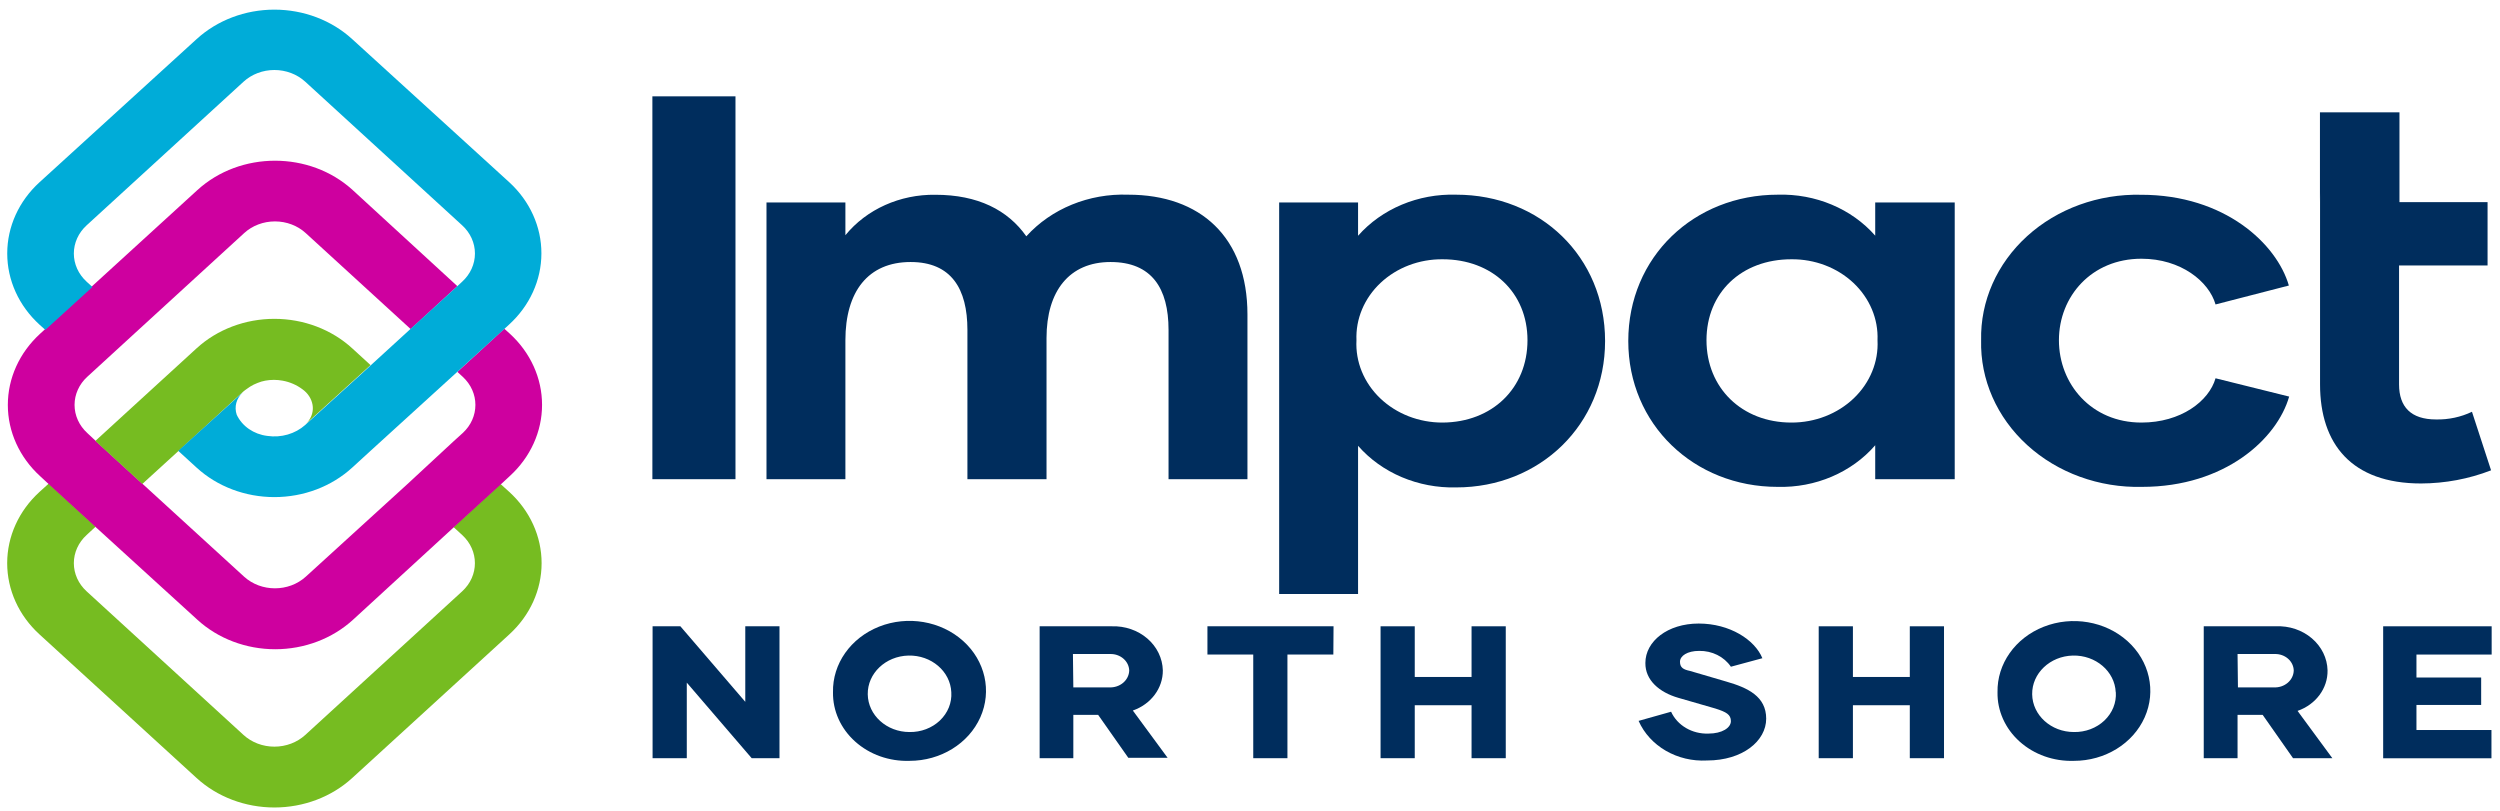
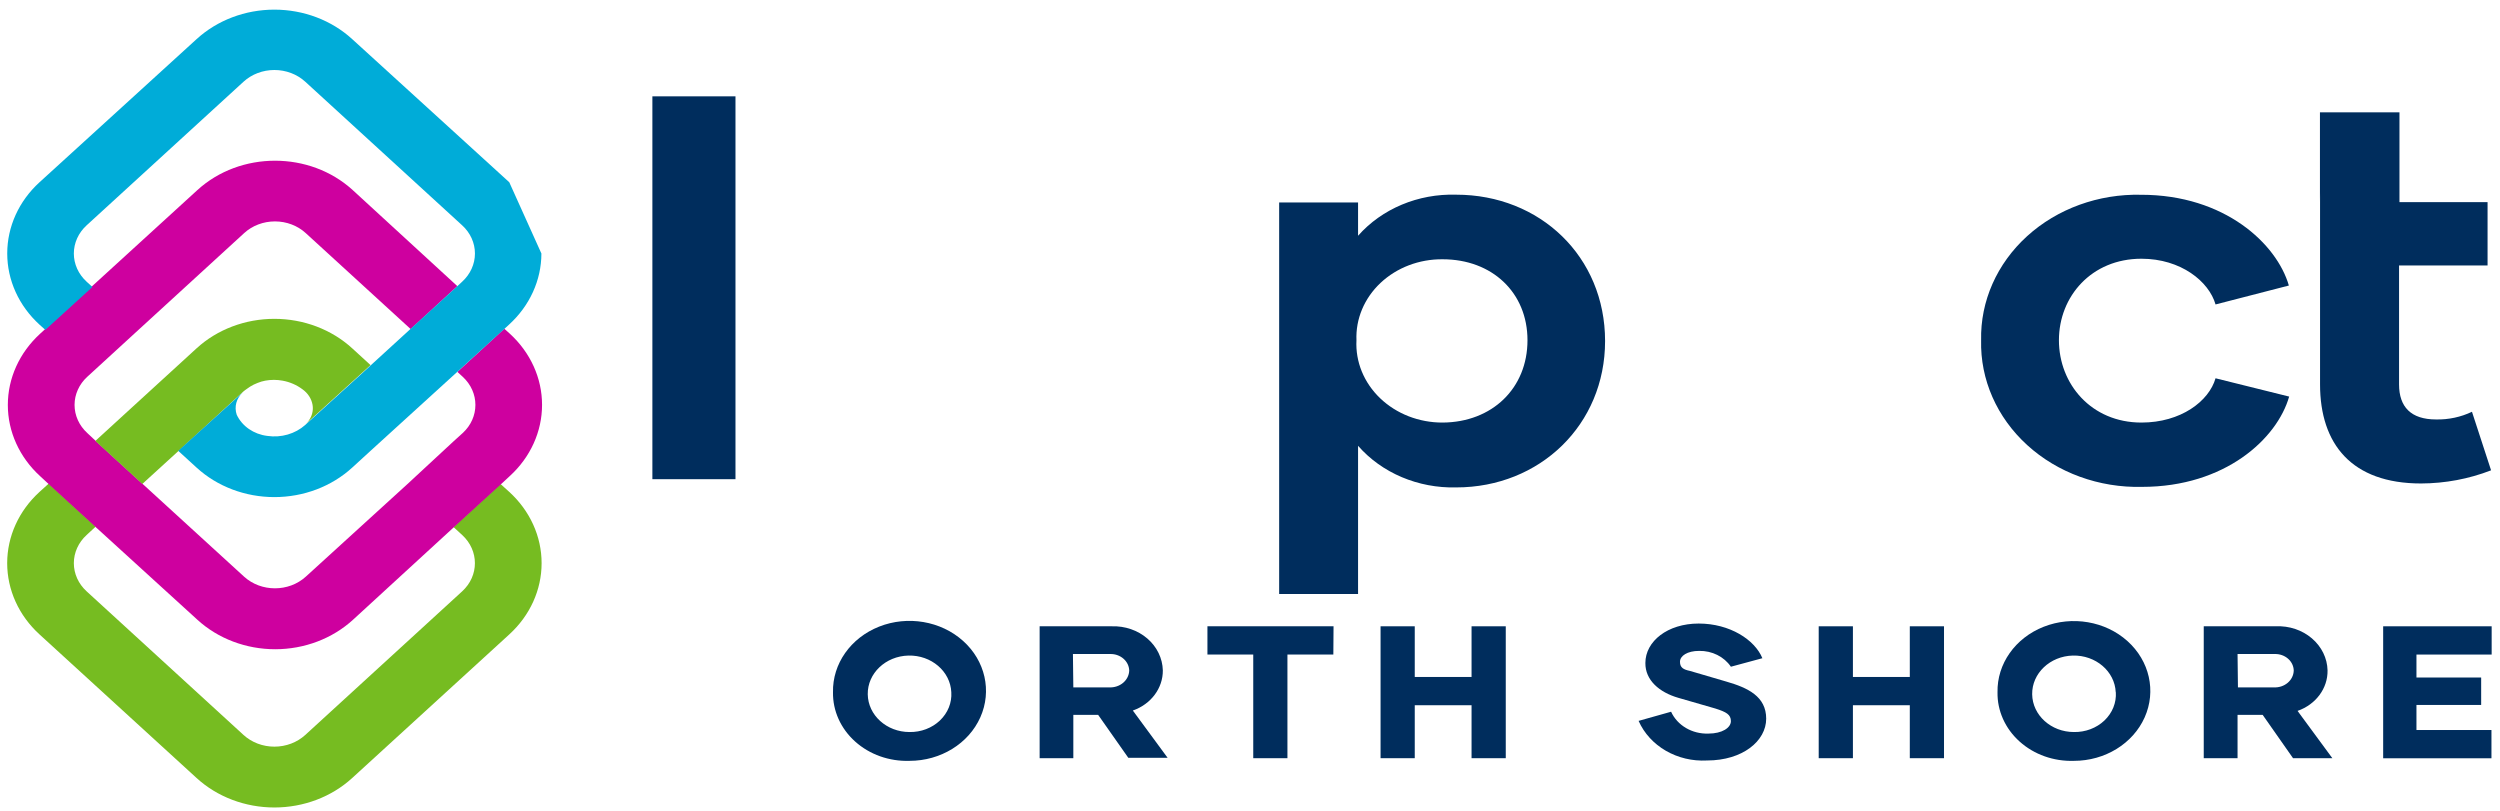
<svg xmlns="http://www.w3.org/2000/svg" width="151" height="49" viewBox="0 0 151 49" fill="none">
  <path d="M27.915 32.313C28.941 33.254 28.941 34.776 27.915 35.717L18.437 44.392C17.943 44.844 17.273 45.098 16.574 45.098C15.874 45.098 15.204 44.844 14.71 44.392L5.232 35.717C4.738 35.266 4.46 34.654 4.46 34.015C4.46 33.376 4.738 32.764 5.232 32.313L5.782 31.805L2.949 29.202L2.387 29.711C1.137 30.851 0.434 32.4 0.434 34.015C0.434 35.63 1.137 37.179 2.387 38.319L11.871 46.989C13.117 48.131 14.809 48.772 16.574 48.772C18.338 48.772 20.03 48.131 21.276 46.989L30.76 38.319C32.01 37.179 32.713 35.63 32.713 34.015C32.713 32.4 32.01 30.851 30.76 29.711L30.228 29.23L27.389 31.832L27.915 32.313Z" fill="#76BC21" />
  <path d="M30.79 20.152L30.458 19.854L27.625 22.462L27.945 22.754C28.971 23.695 28.971 25.218 27.945 26.158L27.413 26.639L24.605 29.241L18.467 34.833C17.438 35.768 15.776 35.768 14.746 34.833L8.627 29.241L5.788 26.639L5.275 26.158C4.78 25.707 4.503 25.095 4.503 24.456C4.503 23.818 4.78 23.205 5.275 22.754L5.577 22.478L8.416 19.876L14.746 14.08C15.239 13.627 15.909 13.373 16.607 13.373C17.305 13.373 17.974 13.627 18.467 14.08L24.804 19.876L27.625 17.284L21.306 11.483C18.713 9.115 14.513 9.115 11.919 11.483L5.565 17.284L2.725 19.881L2.423 20.157C1.175 21.298 0.473 22.845 0.473 24.459C0.473 26.073 1.175 27.62 2.423 28.76L2.949 29.247L5.788 31.843L11.919 37.43C13.166 38.572 14.858 39.214 16.622 39.214C18.386 39.214 20.078 38.572 21.325 37.43L27.419 31.838L30.265 29.241L30.79 28.755C32.039 27.615 32.74 26.067 32.74 24.453C32.74 22.84 32.039 21.292 30.79 20.152Z" fill="#CE009F" />
-   <path d="M47.081 37.828V45.795H45.402L41.482 41.231V45.795H39.416V37.828H41.095L45.015 42.391V37.828H47.081Z" fill="#002D5D" />
  <path d="M50.313 41.811C50.277 40.094 51.379 38.528 53.102 37.847C54.826 37.167 56.828 37.508 58.169 38.71C59.509 39.912 59.921 41.736 59.212 43.326C58.502 44.916 56.812 45.955 54.934 45.955C53.712 45.995 52.525 45.574 51.652 44.79C50.778 44.007 50.294 42.93 50.313 41.811ZM57.459 41.811C57.403 40.549 56.249 39.562 54.869 39.596C53.488 39.63 52.394 40.672 52.412 41.935C52.43 43.198 53.554 44.214 54.934 44.215C55.626 44.227 56.292 43.974 56.771 43.518C57.251 43.061 57.5 42.443 57.459 41.811Z" fill="#002D5D" />
  <path d="M66.327 43.176H64.829V45.795H62.794V37.828H67.148C67.945 37.801 68.721 38.068 69.301 38.568C69.881 39.069 70.217 39.761 70.235 40.491C70.244 41.566 69.521 42.533 68.423 42.916L70.525 45.773H68.151L66.327 43.176ZM64.829 41.518H66.997C67.306 41.533 67.608 41.434 67.835 41.243C68.062 41.051 68.196 40.784 68.205 40.502C68.189 39.936 67.676 39.489 67.058 39.502H64.805L64.829 41.518Z" fill="#002D5D" />
  <path d="M80.534 39.535H77.761V45.795H75.696V39.535H72.929V37.828H80.546L80.534 39.535Z" fill="#002D5D" />
  <path d="M90.948 37.828V45.795H88.882V42.596H85.451V45.795H83.386V37.828H85.451V40.889H88.882V37.828H90.948Z" fill="#002D5D" />
  <path d="M98.971 43.541L100.934 42.988C101.309 43.816 102.208 44.343 103.187 44.309C104.02 44.309 104.546 43.955 104.546 43.557C104.546 43.159 104.268 43.005 103.609 42.795L101.369 42.148C100.227 41.817 99.369 41.087 99.381 40.043C99.381 38.734 100.722 37.662 102.601 37.662C104.479 37.662 105.989 38.64 106.448 39.756L104.546 40.27C104.135 39.663 103.405 39.299 102.625 39.314C101.918 39.314 101.471 39.612 101.471 39.971C101.471 40.33 101.683 40.441 102.075 40.524L104.262 41.165C105.572 41.541 106.678 42.065 106.678 43.408C106.678 44.751 105.258 45.933 103.108 45.933C101.31 46.032 99.645 45.068 98.971 43.541Z" fill="#002D5D" />
  <path d="M117.418 37.828V45.795H115.352V42.596H111.916V45.795H109.85V37.828H111.916V40.889H115.352V37.828H117.418Z" fill="#002D5D" />
  <path d="M120.65 41.811C120.616 40.097 121.718 38.534 123.44 37.856C125.161 37.179 127.16 37.52 128.498 38.721C129.835 39.922 130.246 41.744 129.537 43.331C128.828 44.918 127.14 45.955 125.265 45.955C124.043 45.995 122.857 45.574 121.985 44.79C121.112 44.007 120.63 42.929 120.65 41.811ZM127.79 41.811C127.734 40.549 126.58 39.562 125.2 39.596C123.819 39.63 122.725 40.672 122.743 41.935C122.761 43.198 123.885 44.214 125.265 44.215C125.958 44.228 126.625 43.976 127.106 43.52C127.587 43.063 127.837 42.444 127.796 41.811H127.79Z" fill="#002D5D" />
  <path d="M136.664 43.176H135.148V45.795H133.106V37.828H137.461C138.264 37.791 139.049 38.054 139.637 38.556C140.225 39.057 140.567 39.755 140.584 40.491C140.603 41.574 139.878 42.553 138.772 42.938L140.874 45.795H138.5L136.664 43.176ZM135.172 41.518H137.334C137.643 41.535 137.946 41.436 138.174 41.244C138.402 41.053 138.534 40.785 138.542 40.502C138.536 40.231 138.412 39.973 138.198 39.785C137.984 39.598 137.697 39.496 137.401 39.502H135.148L135.172 41.518Z" fill="#002D5D" />
  <path d="M145.954 39.535V40.922H149.862V42.579H145.954V44.093H150.484V45.8H143.943V37.828H150.496V39.535H145.954Z" fill="#002D5D" />
  <path d="M39.404 5.819H44.423V28.943H39.404V5.819Z" fill="#002D5D" />
-   <path d="M75.346 18.997V28.943H70.58V19.925C70.58 17.411 69.565 15.826 67.076 15.826C64.587 15.826 63.21 17.577 63.21 20.417V28.943H58.432V19.925C58.432 17.445 57.459 15.826 55.001 15.826C52.434 15.826 51.062 17.61 51.062 20.55V28.943H46.296V12.229H51.062V14.207C52.34 12.64 54.363 11.732 56.499 11.764C59.066 11.764 60.872 12.687 61.99 14.273C63.501 12.603 65.777 11.673 68.145 11.759C72.519 11.759 75.346 14.339 75.346 18.997Z" fill="#002D5D" />
  <path d="M96.947 20.599C96.947 25.655 93.009 29.44 87.953 29.44C85.656 29.497 83.462 28.567 82.027 26.926V35.877H77.261V12.229H82.027V14.24C83.467 12.608 85.661 11.689 87.953 11.759C93.009 11.759 96.947 15.494 96.947 20.599ZM92.26 20.55C92.26 17.677 90.133 15.66 87.131 15.66C85.722 15.647 84.369 16.162 83.386 17.086C82.403 18.01 81.877 19.262 81.93 20.55C81.862 21.849 82.38 23.117 83.364 24.057C84.347 24.997 85.709 25.527 87.131 25.523C90.121 25.506 92.26 23.456 92.26 20.55Z" fill="#002D5D" />
-   <path d="M98.348 20.599C98.348 15.511 102.323 11.759 107.379 11.759C109.657 11.692 111.836 12.609 113.263 14.234V12.229H118.065V28.943H113.263V26.893C111.841 28.537 109.652 29.47 107.361 29.407C102.323 29.407 98.348 25.639 98.348 20.599ZM113.402 20.55C113.455 19.262 112.928 18.01 111.946 17.086C110.963 16.162 109.61 15.647 108.201 15.66C105.18 15.66 103.072 17.677 103.072 20.55C103.072 23.423 105.204 25.523 108.201 25.523C109.623 25.527 110.985 24.997 111.968 24.057C112.951 23.117 113.469 21.849 113.402 20.55Z" fill="#002D5D" />
  <path d="M119.66 20.55C119.608 18.196 120.611 15.925 122.437 14.265C124.263 12.606 126.752 11.702 129.325 11.764C134.381 11.764 137.522 14.737 138.247 17.246L133.819 18.389C133.42 16.997 131.723 15.627 129.343 15.627C126.322 15.627 124.359 17.909 124.359 20.55C124.359 23.191 126.31 25.523 129.343 25.523C131.723 25.523 133.42 24.235 133.819 22.848L138.265 23.953C137.54 26.495 134.399 29.407 129.379 29.407C126.787 29.47 124.281 28.558 122.444 26.884C120.607 25.21 119.601 22.921 119.66 20.55Z" fill="#002D5D" />
  <path d="M140.125 12.229V6.786H144.928V12.207H150.249V16.035H144.903V23.218C144.903 24.578 145.622 25.335 147.138 25.335C147.893 25.351 148.639 25.191 149.307 24.871L150.461 28.407C149.123 28.927 147.686 29.197 146.232 29.202C142.04 29.202 140.131 26.821 140.131 23.218V11.615" fill="#002D5D" />
  <path d="M22.382 22.053L21.276 21.041C20.03 19.899 18.338 19.258 16.573 19.258C14.809 19.258 13.117 19.899 11.871 21.041L10.765 22.053L7.92 24.655L5.758 26.633L8.597 29.23L10.856 27.169L14.644 23.699L14.71 23.638C14.77 23.583 14.843 23.539 14.909 23.489L15.109 23.351C15.249 23.264 15.399 23.189 15.556 23.13C15.705 23.068 15.861 23.022 16.021 22.992C16.366 22.928 16.721 22.928 17.066 22.992C17.51 23.072 17.925 23.253 18.274 23.517C18.597 23.747 18.812 24.081 18.878 24.451C18.937 24.794 18.848 25.144 18.63 25.429C18.583 25.494 18.528 25.555 18.467 25.611L22.382 22.053Z" fill="#76BC21" />
  <path d="M18.503 25.605L18.437 25.666L18.503 25.605Z" fill="#76BC21" />
-   <path d="M30.76 11.008L21.276 2.366C20.03 1.224 18.338 0.582 16.573 0.582C14.809 0.582 13.117 1.224 11.871 2.366L2.387 11.008C1.138 12.148 0.437 13.695 0.437 15.309C0.437 16.923 1.138 18.47 2.387 19.61L2.737 19.925L5.583 17.334L5.232 17.014C4.738 16.563 4.46 15.95 4.46 15.312C4.46 14.673 4.738 14.061 5.232 13.61L14.71 4.935C15.204 4.483 15.874 4.228 16.573 4.228C17.273 4.228 17.943 4.483 18.437 4.935L27.915 13.61C28.409 14.061 28.687 14.673 28.687 15.312C28.687 15.95 28.409 16.563 27.915 17.014L27.625 17.284L24.78 19.881L22.363 22.091L22.261 22.191L22.218 22.23L18.503 25.605L18.437 25.666C17.832 26.206 16.983 26.452 16.148 26.329C15.329 26.231 14.626 25.747 14.299 25.053C14.136 24.577 14.275 24.057 14.662 23.705L14.565 23.788L10.765 27.23L11.871 28.241C13.117 29.383 14.809 30.025 16.573 30.025C18.338 30.025 20.03 29.383 21.276 28.241L22.381 27.23L25.209 24.655L27.667 22.417L30.434 19.892L30.742 19.61C31.993 18.473 32.698 16.926 32.701 15.312C32.705 13.699 32.006 12.15 30.76 11.008Z" fill="#00ACD8" />
+   <path d="M30.76 11.008L21.276 2.366C20.03 1.224 18.338 0.582 16.573 0.582C14.809 0.582 13.117 1.224 11.871 2.366L2.387 11.008C1.138 12.148 0.437 13.695 0.437 15.309C0.437 16.923 1.138 18.47 2.387 19.61L2.737 19.925L5.583 17.334L5.232 17.014C4.738 16.563 4.46 15.95 4.46 15.312C4.46 14.673 4.738 14.061 5.232 13.61L14.71 4.935C15.204 4.483 15.874 4.228 16.573 4.228C17.273 4.228 17.943 4.483 18.437 4.935L27.915 13.61C28.409 14.061 28.687 14.673 28.687 15.312C28.687 15.95 28.409 16.563 27.915 17.014L27.625 17.284L24.78 19.881L22.363 22.091L22.261 22.191L22.218 22.23L18.503 25.605L18.437 25.666C17.832 26.206 16.983 26.452 16.148 26.329C15.329 26.231 14.626 25.747 14.299 25.053C14.136 24.577 14.275 24.057 14.662 23.705L14.565 23.788L10.765 27.23L11.871 28.241C13.117 29.383 14.809 30.025 16.573 30.025C18.338 30.025 20.03 29.383 21.276 28.241L22.381 27.23L25.209 24.655L27.667 22.417L30.434 19.892L30.742 19.61C31.993 18.473 32.698 16.926 32.701 15.312Z" fill="#00ACD8" />
</svg>